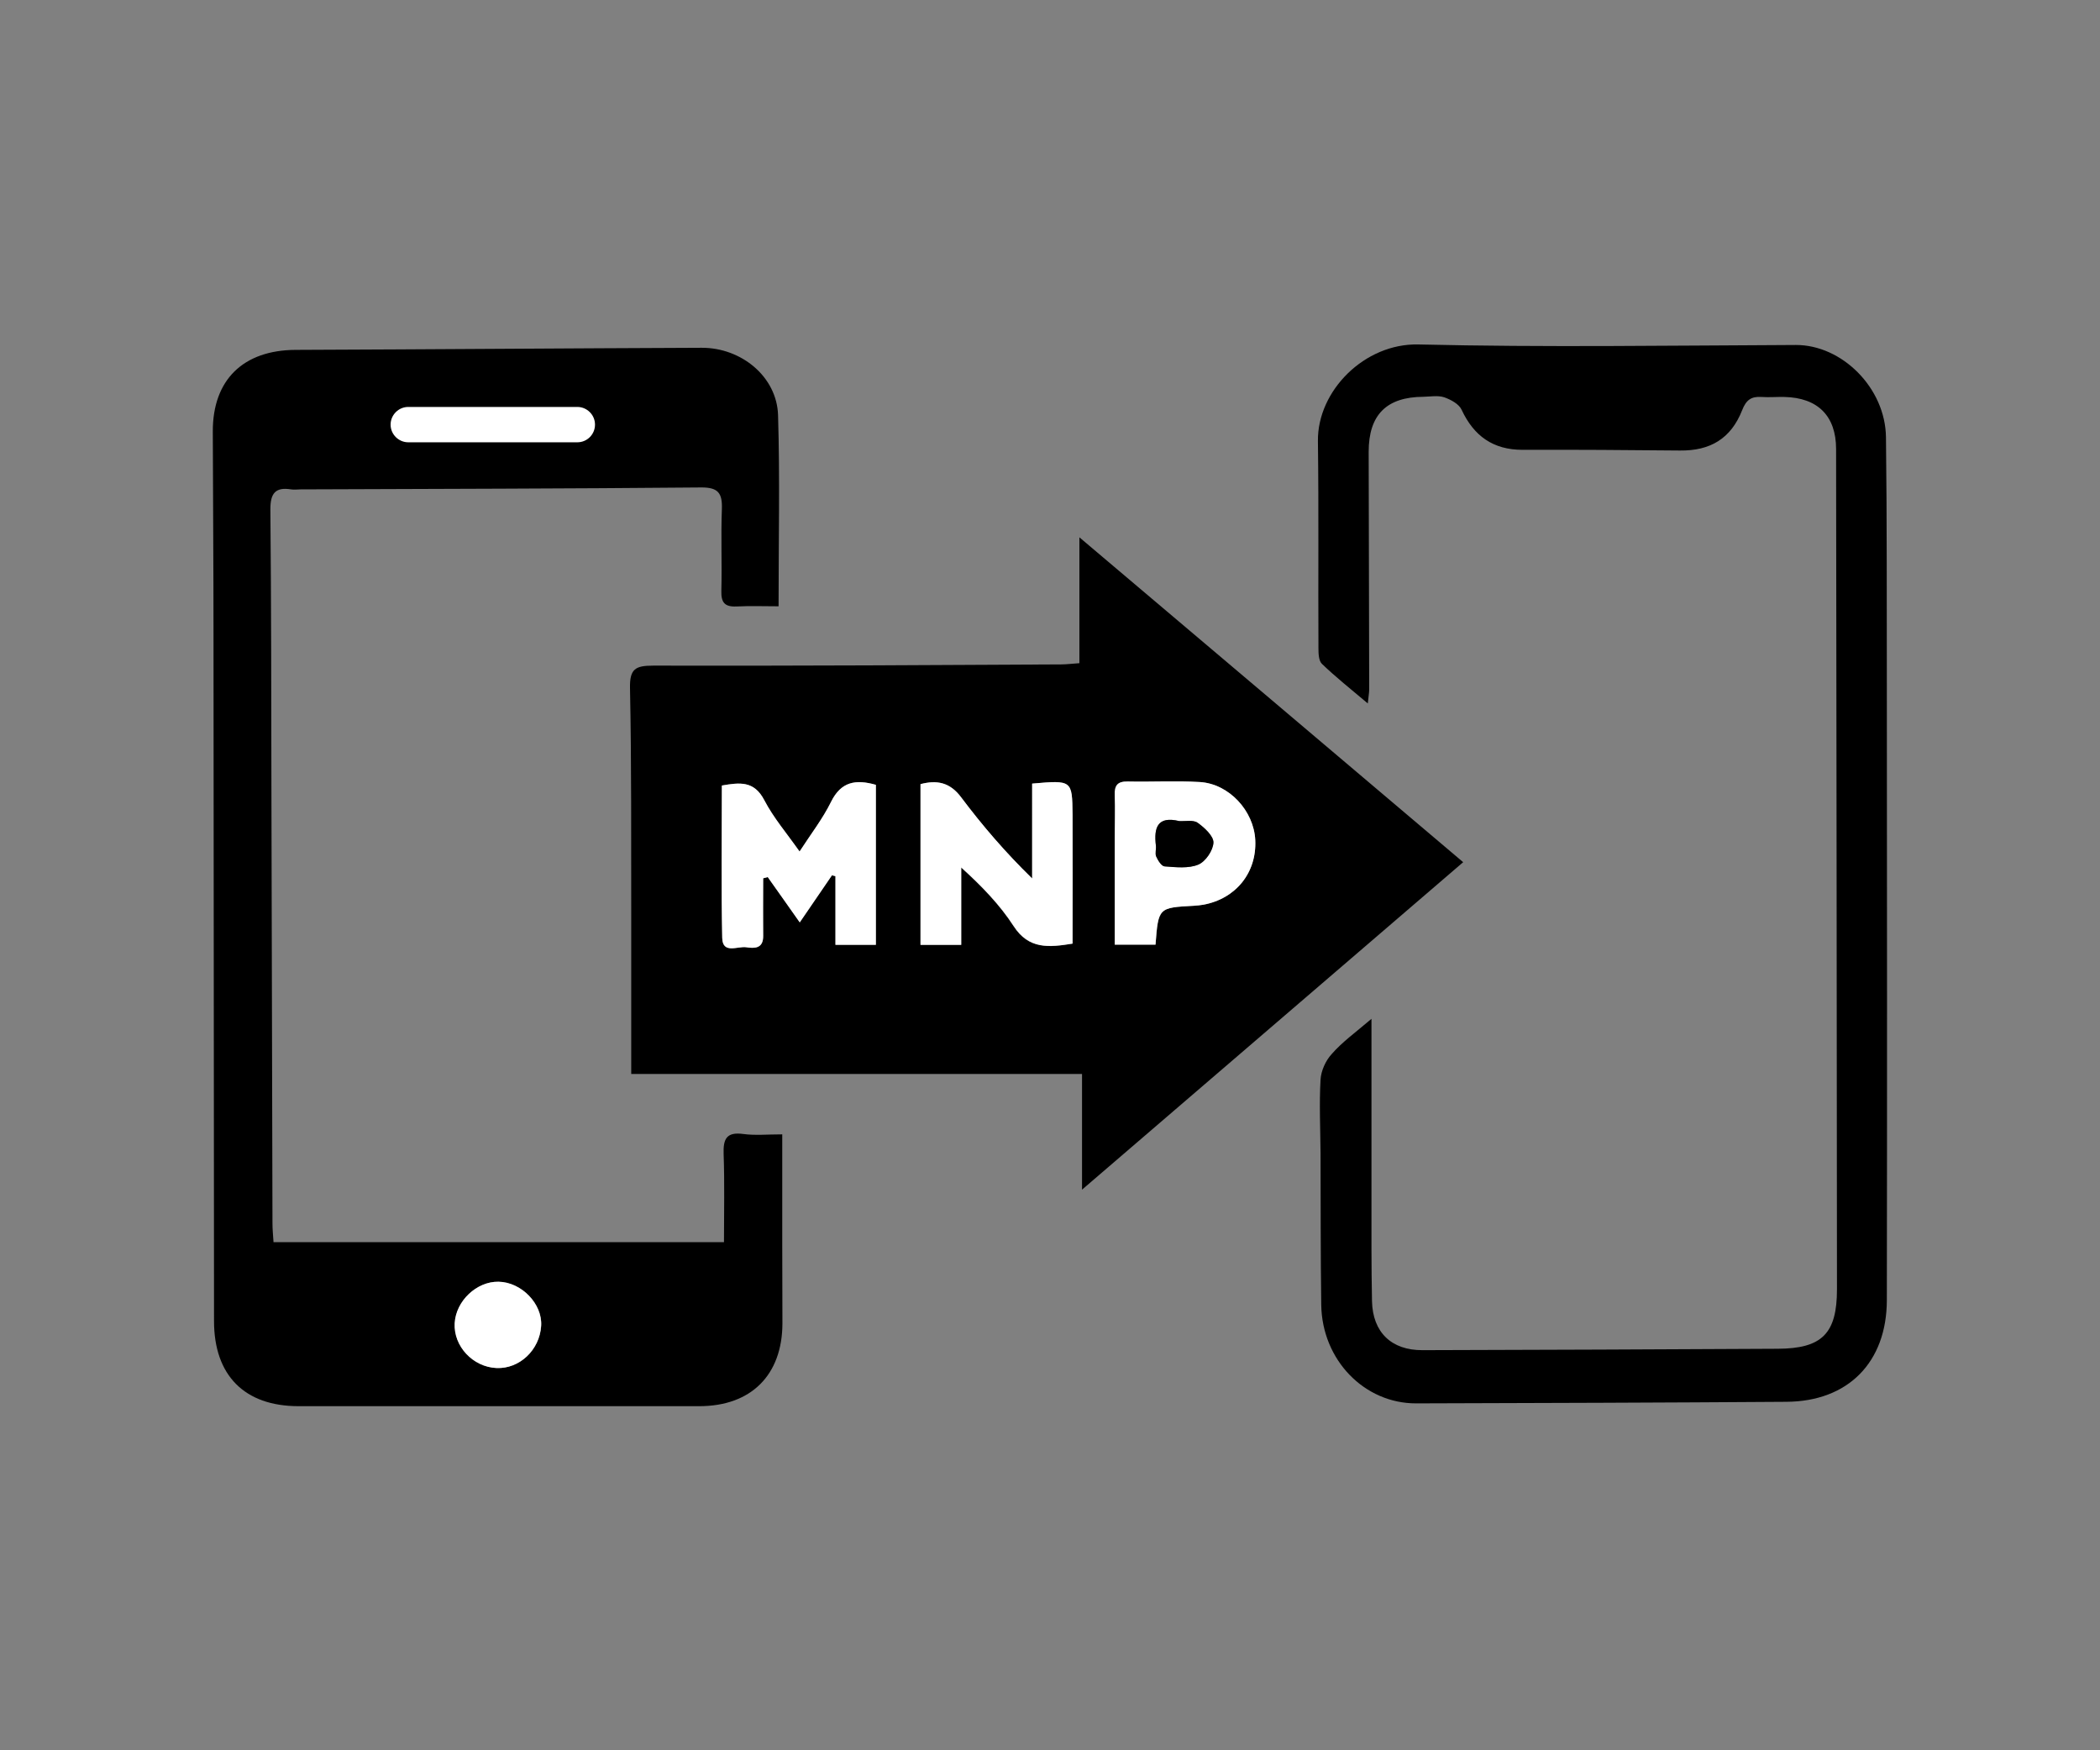
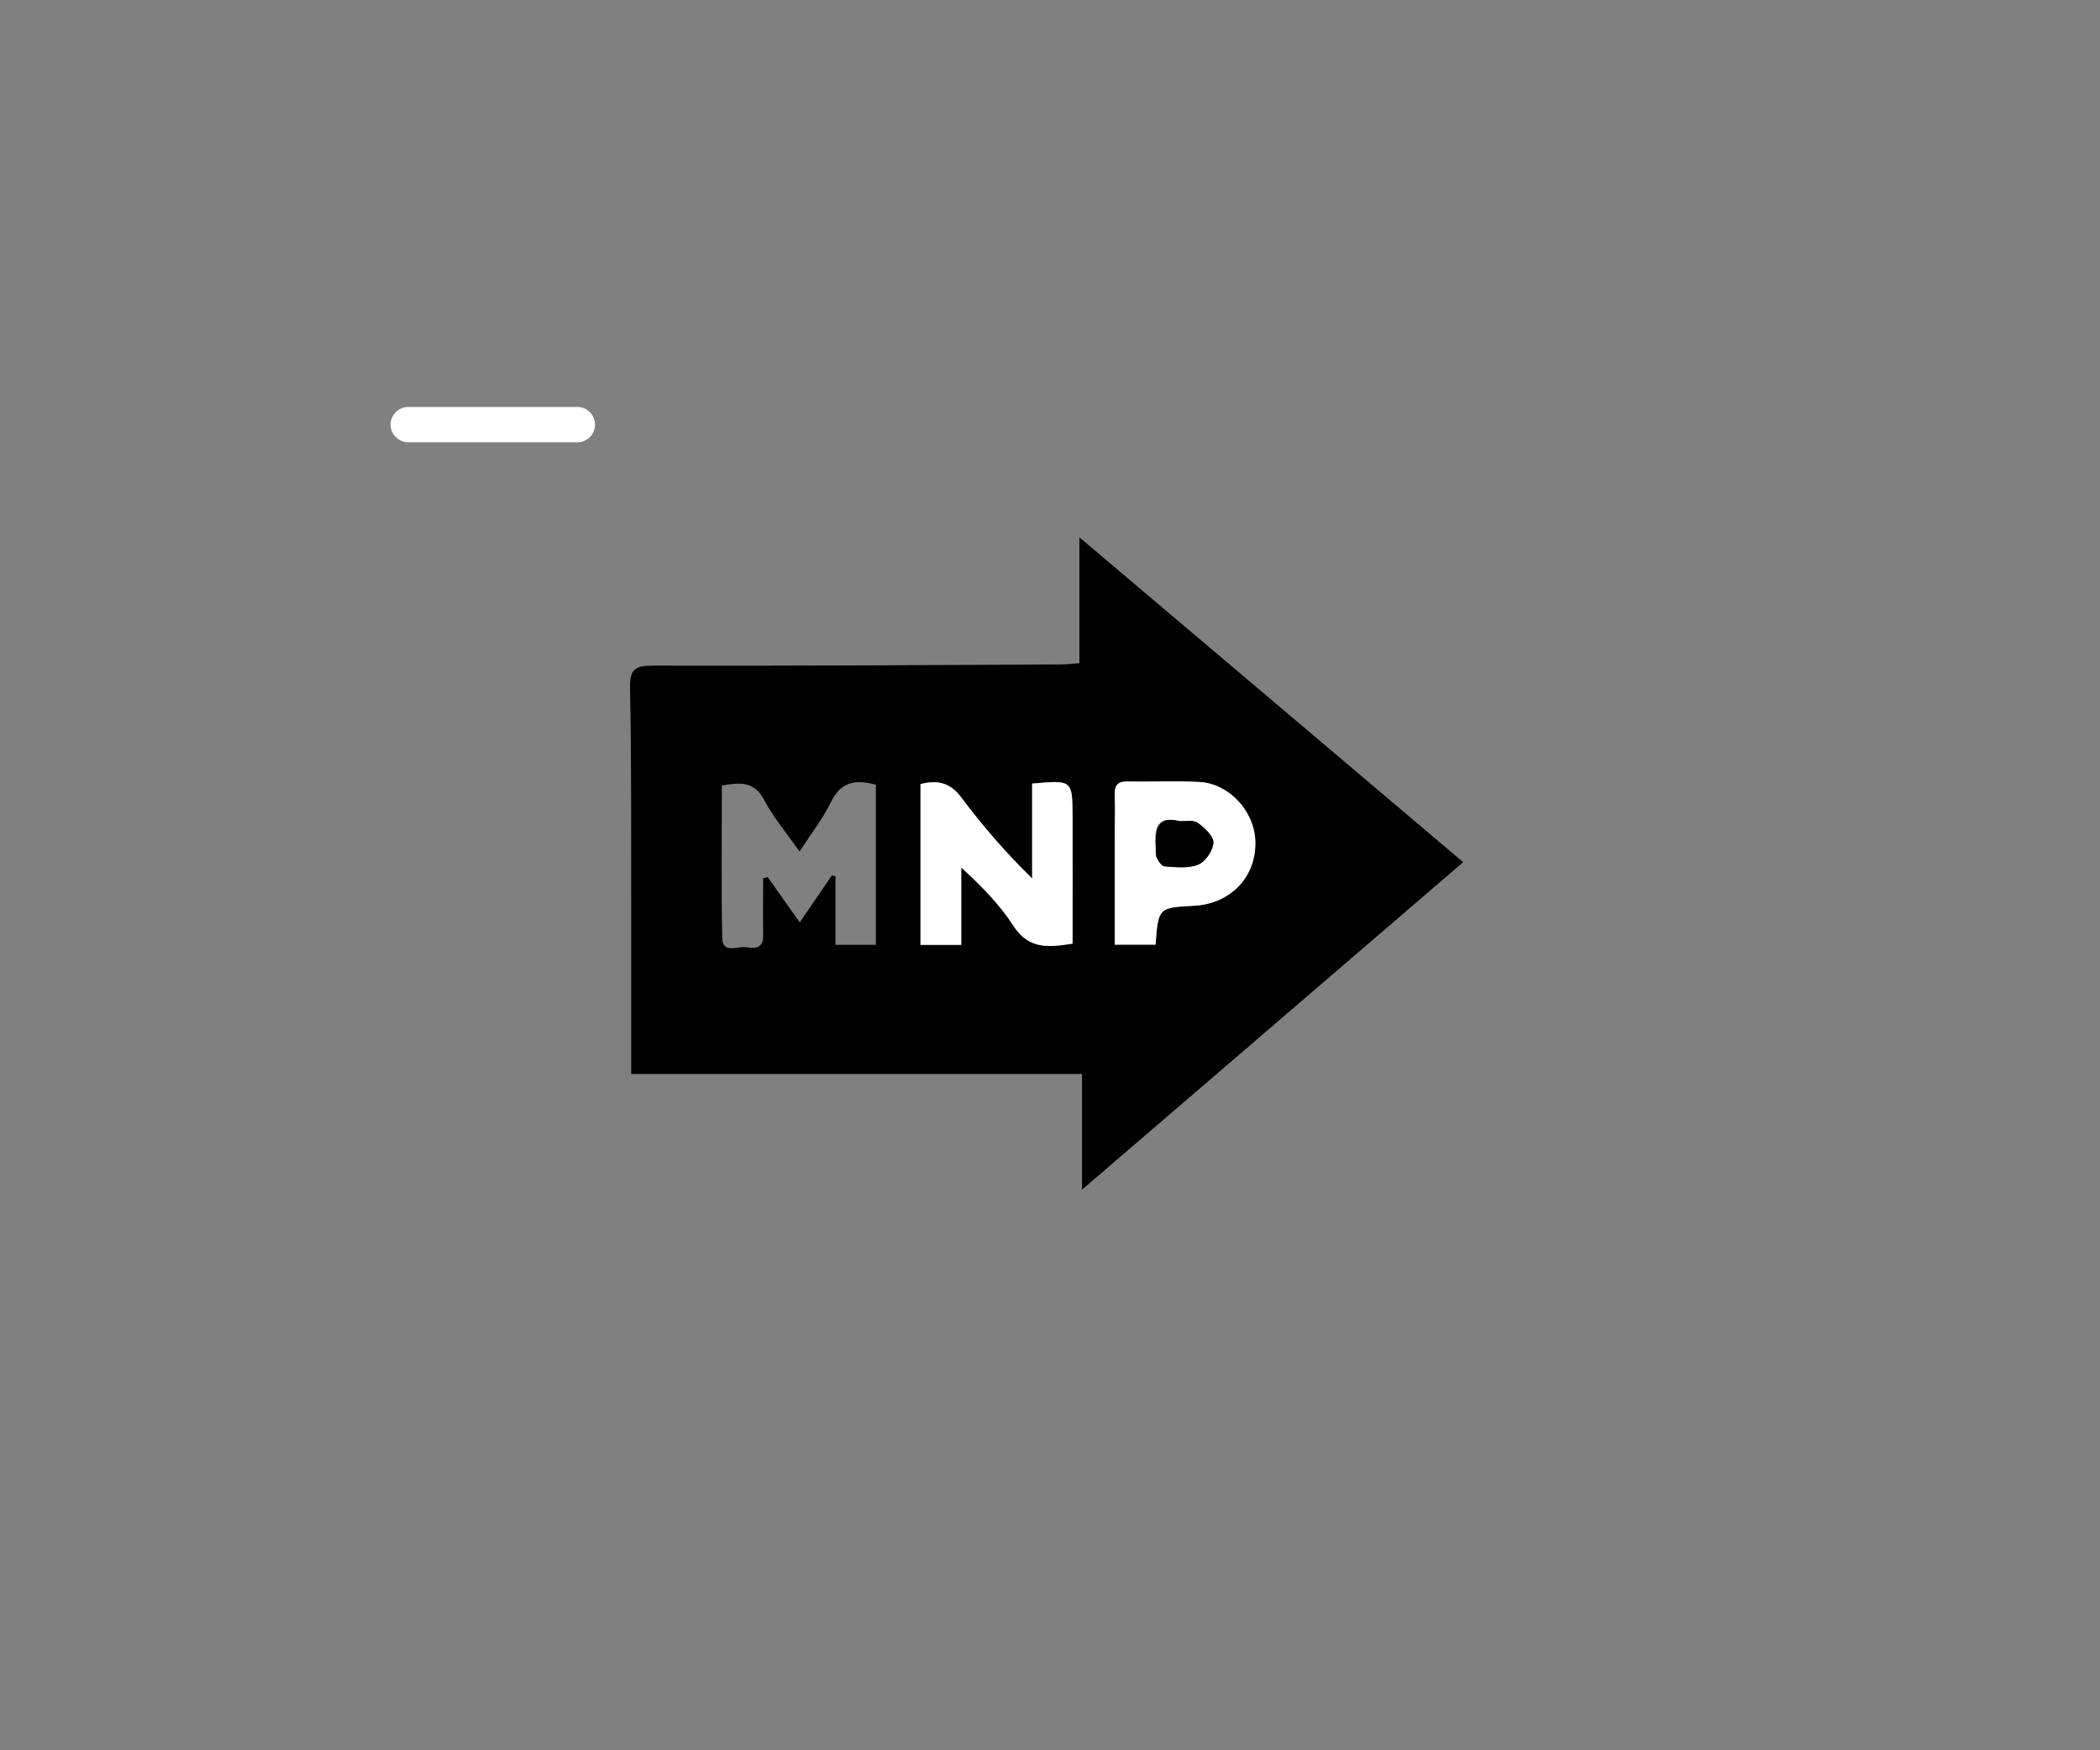
<svg xmlns="http://www.w3.org/2000/svg" version="1.1" id="レイヤー_1" x="0px" y="0px" width="120px" height="100px" viewBox="0 0 120 100" style="enable-background:new 0 0 120 100;" xml:space="preserve">
  <rect x="0" y="0" width="120" height="100" fill="#808080" stroke="none" />
  <style type="text/css">
	.st0{fill:#FFFFFF;}
</style>
  <g>
    <path d="M61.68,37.89V30.7c7.42,6.28,14.64,12.38,21.93,18.56c-7.24,6.22-14.38,12.35-21.78,18.71v-6.61H36.07   c0-3.05,0-6.04,0-9.03c-0.01-4.34,0.02-8.68-0.07-13.02c-0.02-1.1,0.31-1.28,1.33-1.28c7.77,0.02,15.55-0.03,23.32-0.07   C60.94,37.96,61.22,37.92,61.68,37.89 M47.74,53.98h2.31v-9.14c-1.16-0.33-1.99-0.18-2.56,0.97c-0.47,0.96-1.14,1.82-1.8,2.84   c-0.74-1.05-1.49-1.94-2.02-2.94c-0.58-1.11-1.4-1-2.42-0.83c0,2.93-0.04,5.82,0.02,8.7c0.02,0.95,0.88,0.46,1.37,0.54   c0.46,0.07,0.98,0.09,0.97-0.65c-0.02-1.1,0-2.19,0-3.29c0.09-0.02,0.17-0.05,0.26-0.07c0.59,0.83,1.17,1.67,1.83,2.59   c0.65-0.95,1.24-1.82,1.84-2.69c0.07,0.02,0.13,0.04,0.2,0.05V53.98z M58.98,44.77v5.42c-1.54-1.5-2.85-3.03-4.06-4.64   c-0.65-0.87-1.4-0.99-2.32-0.75v9.19h2.32v-4.42c1.16,1.05,2.2,2.12,2.99,3.34c0.87,1.35,2.02,1.22,3.37,1.01   c0-2.48,0.01-4.93,0-7.37C61.27,44.57,61.26,44.57,58.98,44.77 M66.03,53.97c0.17-2.11,0.17-2.11,2.19-2.22   c0.18-0.01,0.36-0.03,0.54-0.06c1.86-0.34,3.05-1.83,2.97-3.69c-0.08-1.67-1.5-3.22-3.17-3.32c-1.37-0.08-2.75,0-4.12-0.03   c-0.59-0.01-0.76,0.23-0.74,0.78c0.03,0.79,0,1.59,0,2.38c0,2.04,0,4.08,0,6.16H66.03z" />
-     <path d="M44.49,34.64c-0.82,0-1.62-0.03-2.41,0.01c-0.68,0.03-0.88-0.24-0.86-0.9c0.04-1.56-0.03-3.11,0.03-4.67   c0.03-0.91-0.21-1.24-1.2-1.23c-7.63,0.07-15.25,0.08-22.88,0.11c-0.18,0-0.36,0.03-0.54,0c-0.89-0.14-1.18,0.22-1.18,1.13   c0.05,5.35,0.05,10.71,0.06,16.06c0.02,8.25,0.04,16.5,0.06,24.75c0,0.32,0.03,0.63,0.06,1.07h25.74c0-1.74,0.04-3.39-0.02-5.04   c-0.03-0.87,0.17-1.27,1.13-1.14c0.67,0.09,1.36,0.02,2.22,0.02c0,2.18,0,4.27,0,6.36c0,1.48,0.01,2.97,0.01,4.45   c-0.01,2.94-1.79,4.72-4.75,4.72c-7.63,0-15.27,0-22.9,0c-3.09,0-4.83-1.76-4.83-4.86c-0.01-13.11-0.02-26.22-0.03-39.33   c0-3.83-0.03-7.66-0.04-11.49c-0.01-2.96,1.74-4.66,4.74-4.67c7.73-0.03,15.46-0.09,23.19-0.12c2.28-0.01,4.3,1.66,4.37,3.84   C44.57,27.31,44.49,30.93,44.49,34.64 M28.37,78.16c1.32,0.06,2.47-1.03,2.56-2.41c0.08-1.26-1.13-2.5-2.44-2.52   c-1.25-0.02-2.43,1.1-2.5,2.37C25.91,76.92,27.02,78.11,28.37,78.16 M28.26,25.01c0-0.01,0-0.03,0-0.04c1.05,0,2.1,0.07,3.13-0.04   c0.39-0.04,0.73-0.49,1.1-0.75c-0.35-0.3-0.68-0.83-1.04-0.85c-2.09-0.07-4.18-0.06-6.27,0.02c-0.36,0.02-0.7,0.54-1.06,0.83   c0.37,0.27,0.71,0.74,1.11,0.78C26.23,25.08,27.25,25.01,28.26,25.01" />
-     <path d="M78.37,58.21c0,3.6,0,6.88,0,10.16c0,1.99-0.01,3.98,0.03,5.97c0.04,1.78,1.11,2.81,2.89,2.8   c6.76-0.02,13.53-0.04,20.29-0.08c2.54-0.01,3.39-0.87,3.39-3.4c-0.01-16-0.03-32-0.05-48c0-1.9-1.05-2.94-2.96-2.98   c-0.43-0.01-0.87,0.03-1.3,0c-0.59-0.04-0.88,0.17-1.11,0.76c-0.64,1.62-1.82,2.32-3.55,2.3c-3-0.03-6-0.05-9-0.04   c-1.68,0-2.78-0.79-3.48-2.29c-0.15-0.33-0.62-0.58-0.99-0.71c-0.36-0.12-0.79-0.04-1.19-0.03c-2.11,0.01-3.13,1.03-3.13,3.14   c0.01,4.52,0.02,9.05,0.03,13.57c0,0.2-0.04,0.4-0.08,0.81c-0.97-0.82-1.83-1.5-2.62-2.26c-0.19-0.18-0.2-0.6-0.2-0.91   c-0.02-3.94,0.02-7.89-0.03-11.83c-0.03-2.86,2.66-5.58,5.74-5.51c7.19,0.17,14.38,0.06,21.57,0.03c2.62-0.01,5.12,2.44,5.15,5.28   c0.06,4.81,0.04,9.62,0.05,14.44c0.01,11.62,0.02,23.24,0,34.86c-0.01,3.55-2.22,5.78-5.74,5.8c-7.05,0.05-14.1,0.07-21.15,0.09   c-2.97,0.01-5.38-2.48-5.43-5.62c-0.04-2.88-0.03-5.77-0.04-8.65c-0.01-1.41-0.08-2.83,0-4.23c0.03-0.5,0.29-1.08,0.63-1.45   C76.69,59.54,77.43,59.01,78.37,58.21" />
-     <path class="st0" d="M47.74,53.98v-3.92c-0.07-0.02-0.13-0.04-0.2-0.05c-0.6,0.87-1.19,1.74-1.84,2.69   c-0.65-0.93-1.24-1.76-1.83-2.59c-0.09,0.02-0.17,0.05-0.26,0.07c0,1.1-0.01,2.19,0,3.29c0.01,0.74-0.51,0.72-0.97,0.65   c-0.49-0.07-1.35,0.41-1.37-0.54c-0.06-2.88-0.02-5.77-0.02-8.7c1.02-0.18,1.84-0.28,2.42,0.83c0.52,1.01,1.28,1.89,2.02,2.94   c0.66-1.02,1.33-1.88,1.8-2.84c0.57-1.15,1.4-1.3,2.56-0.97v9.14H47.74z" />
    <path class="st0" d="M58.98,44.77c2.28-0.2,2.29-0.2,2.31,1.77c0.01,2.45,0,4.89,0,7.37c-1.35,0.22-2.5,0.34-3.37-1.01   c-0.79-1.22-1.83-2.29-2.99-3.34v4.42H52.6V44.8c0.92-0.24,1.67-0.12,2.32,0.75c1.21,1.61,2.52,3.14,4.06,4.64V44.77z" />
    <path class="st0" d="M66.03,53.97h-2.33c0-2.08,0-4.12,0-6.16c0-0.8,0.03-1.59,0-2.38c-0.02-0.55,0.15-0.79,0.74-0.78   c1.37,0.03,2.75-0.05,4.12,0.03c1.67,0.1,3.09,1.64,3.17,3.32c0.09,1.86-1.11,3.35-2.97,3.69c-0.18,0.03-0.36,0.05-0.54,0.06   C66.19,51.86,66.19,51.85,66.03,53.97 M67.38,46.91c-1.25-0.3-1.45,0.38-1.33,1.39c0.03,0.21-0.06,0.46,0.02,0.64   c0.1,0.22,0.3,0.55,0.48,0.56c0.64,0.04,1.36,0.13,1.92-0.1c0.41-0.17,0.85-0.81,0.87-1.26c0.01-0.38-0.51-0.85-0.9-1.13   C68.19,46.83,67.74,46.93,67.38,46.91" />
-     <path class="st0" d="M28.37,78.16c-1.35-0.06-2.46-1.25-2.39-2.56c0.07-1.27,1.25-2.39,2.5-2.37c1.32,0.02,2.52,1.27,2.44,2.52   C30.84,77.13,29.68,78.22,28.37,78.16" />
    <path class="st0" d="M28.26,25.01c-1.01,0-2.03,0.08-3.02-0.04c-0.39-0.04-0.74-0.51-1.11-0.78c0.35-0.29,0.69-0.81,1.06-0.83   c2.09-0.09,4.18-0.1,6.27-0.02c0.35,0.01,0.69,0.55,1.04,0.85c-0.37,0.26-0.71,0.71-1.1,0.75c-1.03,0.11-2.09,0.04-3.13,0.04   C28.26,24.98,28.26,24.99,28.26,25.01" />
-     <path d="M67.38,46.91c0.36,0.02,0.81-0.08,1.06,0.1c0.39,0.28,0.91,0.76,0.9,1.13c-0.02,0.45-0.45,1.09-0.87,1.26   c-0.56,0.23-1.28,0.15-1.92,0.1c-0.18-0.01-0.38-0.34-0.48-0.56c-0.08-0.18,0.01-0.43-0.02-0.64   C65.93,47.29,66.14,46.61,67.38,46.91" />
+     <path d="M67.38,46.91c0.36,0.02,0.81-0.08,1.06,0.1c0.39,0.28,0.91,0.76,0.9,1.13c-0.02,0.45-0.45,1.09-0.87,1.26   c-0.56,0.23-1.28,0.15-1.92,0.1c-0.18-0.01-0.38-0.34-0.48-0.56C65.93,47.29,66.14,46.61,67.38,46.91" />
    <path class="st0" d="M32.99,25.27h-9.66c-0.55,0-1.01-0.45-1.01-1.01c0-0.55,0.45-1.01,1.01-1.01h9.66c0.55,0,1.01,0.45,1.01,1.01   C34,24.82,33.55,25.27,32.99,25.27" />
  </g>
</svg>